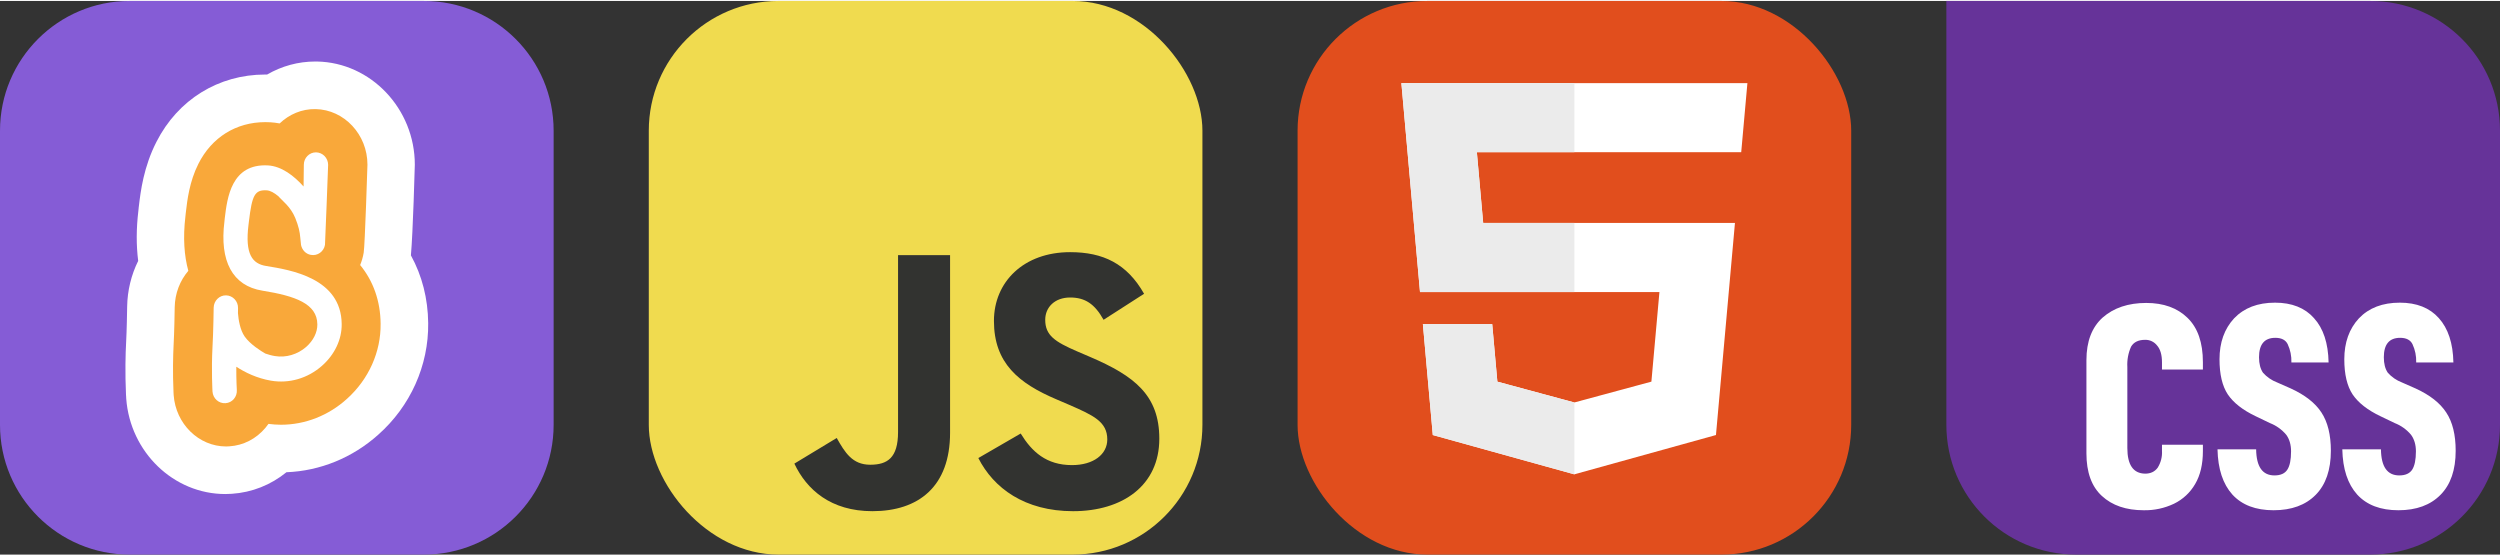
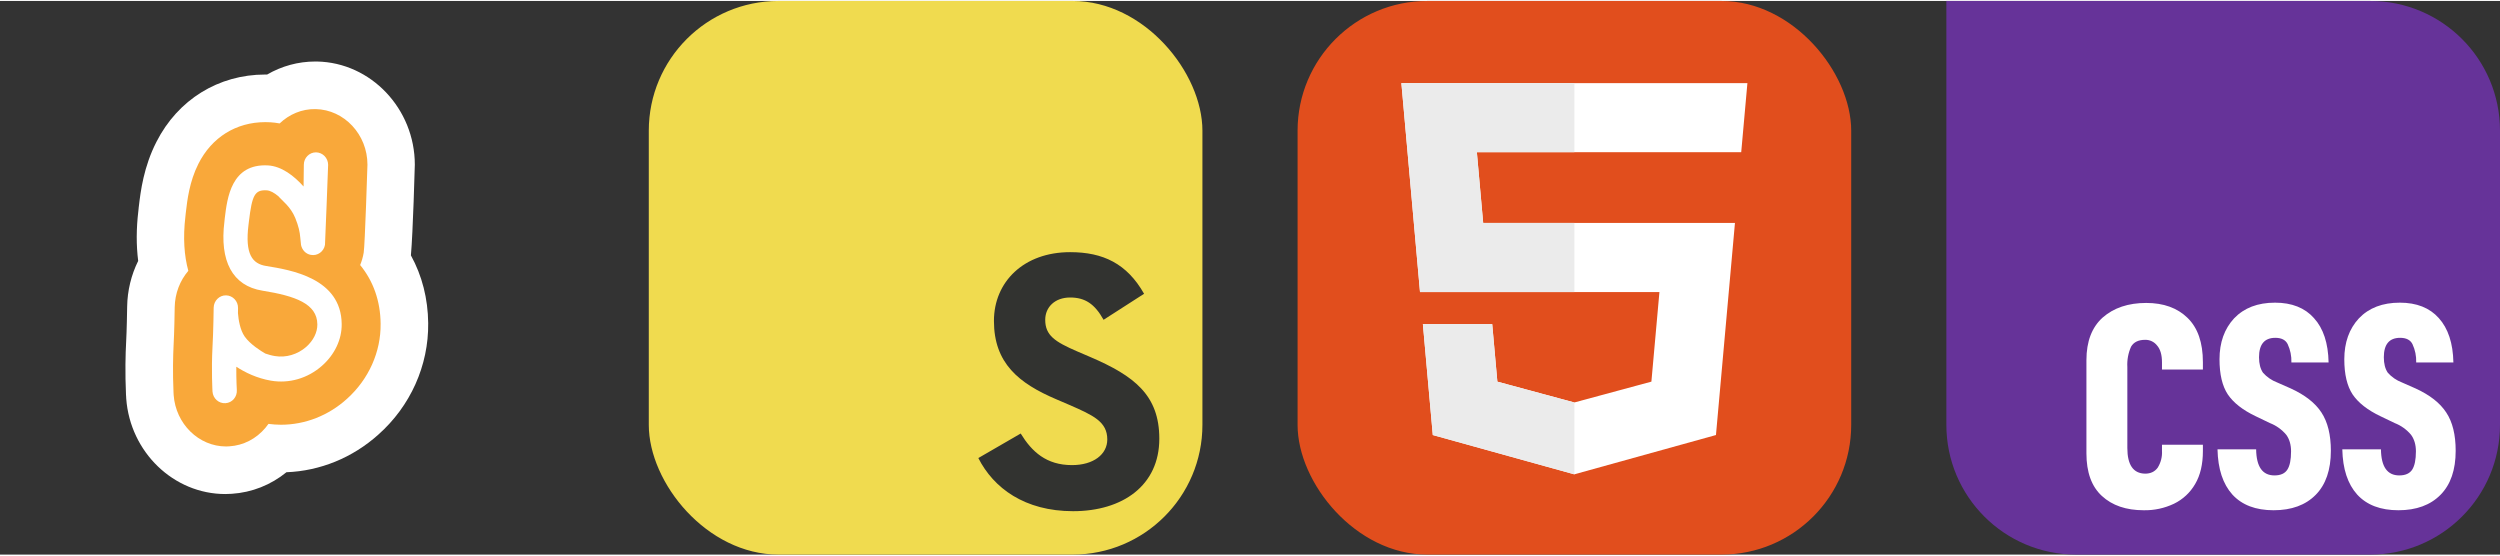
<svg xmlns="http://www.w3.org/2000/svg" width="216" height="48" viewBox="0 0 1156 256" fill="none" version="1.1">
  <rect x="0" y="0" width="1156" height="256" fill="#333333" stroke="none" />
  <g transform="translate(0, 0)">
    <svg width="256" height="256" viewBox="0 0 256 256" fill="none">
-       <path d="M196 0H60C26.863 0 0 26.863 0 60V196C0 229.137 26.863 256 60 256H196C229.137 256 256 229.137 256 196V60C256 26.863 229.137 0 196 0Z" fill="#855CD6" />
      <path fill-rule="evenodd" clip-rule="evenodd" d="M197.995 148.993C198.228 168.543 189.797 187.36 174.879 200.579C163.007 211.214 148.028 217.323 132.452 217.918C125.252 223.785 116.521 227.274 107.172 227.889C106.174 227.958 105.176 228 104.178 228C80.296 228 60.2 208.63 58.371 183.898C58.351 183.613 58.33 183.214 58.31 182.703C58.285 182.529 58.264 182.351 58.264 182.156C57.798 171.742 58.031 163.138 58.33 157.66C58.604 152.609 58.776 143.521 58.797 141.405V141.274C58.923 133.881 60.687 126.666 63.894 120.199C62.982 112.963 63.002 105.223 63.98 97.103L64.107 95.84C64.132 95.688 64.132 95.509 64.147 95.356C64.173 95.225 64.193 95.072 64.213 94.919C65.019 88.01 66.422 76.691 72.371 65.088C82.272 45.628 101.056 34.02 122.597 34.02H123.509C130.288 30.094 137.914 28 145.753 28H146.584C171.525 28.463 191.813 49.864 191.813 75.723C191.813 76.007 190.962 107.028 190.004 117.641C195.168 127.019 197.889 137.653 197.995 148.993Z" fill="white" />
      <path fill-rule="evenodd" clip-rule="evenodd" d="M175.996 149.255C176.166 162.216 170.518 174.892 160.496 183.923C151.985 191.676 141.109 195.957 129.919 195.957C127.993 195.936 126.047 195.825 124.141 195.557C123.702 196.178 123.243 196.773 122.765 197.347C118.454 202.493 112.512 205.542 106.027 205.937C105.528 205.979 105.044 206 104.545 206C91.888 206 81.242 195.536 80.299 182.201C80.279 181.938 80.259 181.669 80.259 181.385L80.239 181.185C79.82 171.69 80.029 163.874 80.279 158.992C80.593 153.342 80.763 143.736 80.783 141.661C80.888 135.167 83.247 129.274 87.079 124.787C85.173 117.836 84.564 109.489 85.737 99.62L85.886 98.182C85.906 98.071 85.906 97.961 85.926 97.85C86.595 92.068 87.598 83.52 91.719 75.352C97.87 63.076 109.165 56.03 122.68 56.03C123.433 56.03 124.226 56.051 125.044 56.098C126.466 56.188 127.908 56.362 129.31 56.63C133.7 52.454 139.537 49.868 145.938 50.005C159.159 50.247 169.91 61.77 169.91 75.684C169.91 75.989 168.737 113.154 168.174 116.377C167.839 118.389 167.276 120.306 166.542 122.117C172.629 129.538 175.911 138.791 175.996 149.255Z" fill="#F9A83A" />
      <path fill-rule="evenodd" clip-rule="evenodd" d="M123.099 122.554C116.651 121.524 113.209 117.104 114.917 103.43L115.118 101.78C116.554 89.897 117.759 87.254 123.34 87.564C124.971 87.669 126.853 88.725 128.731 90.307C130.475 92.372 134.347 95.047 136.527 100.345C138.091 104.234 138.63 106.772 138.856 109.5L139.199 112.848V112.832C139.661 115.123 141.374 117.005 143.744 117.414C146.796 117.987 149.74 115.906 150.273 112.779C150.345 112.406 151.725 76.391 151.725 75.802C151.725 72.628 149.243 70.053 146.124 70C143.016 69.984 140.492 72.575 140.492 75.739C140.492 75.807 140.477 80.779 140.374 85.793C135.942 80.853 130.269 76.427 123.919 76.044C106.921 75.114 105.064 91.127 103.946 100.355L103.777 101.99C101.484 120.226 107.424 131.73 121.37 133.964C136.527 136.402 146.647 139.971 146.739 149.525C146.796 153.241 144.888 157.051 141.559 159.983C137.548 163.478 132.183 165.05 127.125 164.198C125.556 163.951 124.083 163.51 122.673 163.031C120.688 161.896 115.687 158.78 113.148 155.18C111.009 152.142 110.265 147.37 110.034 144.343C110.06 142.987 110.065 142.089 110.065 141.989C110.122 138.799 107.624 136.203 104.546 136.129C101.422 136.055 98.858 138.631 98.801 141.815C98.801 141.92 98.663 153.204 98.258 159.999C97.678 170.946 98.258 180.217 98.258 180.621C98.488 183.801 101.156 186.197 104.264 185.987C107.362 185.819 109.722 183.065 109.506 179.88C109.506 179.828 109.229 175.334 109.265 169.128C113.389 171.824 118.805 174.446 125.253 175.571C133.665 177.016 142.267 174.525 148.837 168.739C154.721 163.583 158.09 156.536 157.998 149.404C157.798 128.114 134.347 124.373 123.099 122.554Z" fill="white" />
    </svg>
  </g>
  <g transform="translate(300, 0)">
    <svg width="256" height="256" viewBox="0 0 256 256" fill="none">
      <rect width="256" height="256" rx="60" fill="#F0DB4F" />
-       <path d="M67.312 213.932L86.903 202.076C90.682 208.777 94.12 214.447 102.367 214.447C110.272 214.447 115.256 211.355 115.256 199.327V117.529H139.314V199.667C139.314 224.584 124.708 235.926 103.398 235.926C84.153 235.926 72.982 225.959 67.311 213.93" fill="#323330" />
      <path d="M152.381 211.354L171.969 200.013C177.126 208.434 183.828 214.62 195.684 214.62C205.653 214.62 212.009 209.636 212.009 202.762C212.009 194.514 205.479 191.592 194.481 186.782L188.468 184.203C171.111 176.815 159.597 167.535 159.597 147.945C159.597 129.901 173.345 116.153 194.826 116.153C210.12 116.153 221.118 121.481 229.022 135.4L210.291 147.429C206.166 140.04 201.7 137.119 194.826 137.119C187.78 137.119 183.312 141.587 183.312 147.429C183.312 154.646 187.78 157.568 198.09 162.037L204.104 164.614C224.553 173.379 236.067 182.313 236.067 202.418C236.067 224.072 219.055 235.928 196.2 235.928C173.861 235.928 159.426 225.274 152.381 211.354" fill="#323330" />
    </svg>
  </g>
  <g transform="translate(600, 0)">
    <svg width="256" height="256" fill="none" viewBox="0 0 256 256">
      <rect width="256" height="256" fill="#E14E1D" rx="60" />
      <path fill="#fff" d="M48 38L56.61 134.593H167.32L163.605 176.023L127.959 185.661L92.38 176.037L90.001 149.435H57.939L62.524 200.716L127.951 218.888L193.461 200.716L202.244 102.655H85.824L82.901 69.945H205.041H205.139L208 38H48Z" />
      <path fill="#EBEBEB" d="M128 38H48L56.61 134.593H128V102.655H85.824L82.901 69.945H128V38Z" />
      <path fill="#EBEBEB" d="M128 185.647L127.959 185.661L92.38 176.037L90.001 149.435H57.939L62.524 200.716L127.951 218.888L128 218.874V185.647Z" />
    </svg>
  </g>
  <g transform="translate(900, 0)">
    <svg width="256" height="256" viewBox="0 0 256 256">
      <path fill="#639" d="M196 0H0L1.90735e-06 196C1.90735e-06 229.137 26.863 256 60 256H196C229.137 256 256 229.137 256 196V60C256 26.863 229.137 0 196 0Z" />
      <path fill="#fff" d="M209.034,235.494C200.742,235.494 194.401,233.083 189.962,228.237C185.572,223.365 183.286,216.415 183.081,207.337L200.95,207.337C201.052,215.365 203.873,219.389 209.418,219.389C212.244,219.389 214.246,218.493 215.401,216.722C216.53,214.956 217.121,212.132 217.121,208.261C217.121,205.184 216.351,202.619 214.861,200.594C212.839,198.185 210.244,196.324 207.314,195.182L200.691,192C194.788,189.179 190.5,185.846 187.855,181.947C185.288,178.074 184.005,172.639 184.005,165.691C184.005,157.919 186.266,151.611 190.756,146.762C195.377,141.916 201.667,139.507 209.7,139.507C217.457,139.507 223.462,141.891 227.697,146.634C232.01,151.406 234.268,158.226 234.45,167.15L217.249,167.15C217.352,164.232 216.763,161.334 215.529,158.687C214.556,156.741 212.654,155.766 209.83,155.766C204.8,155.766 202.284,158.764 202.284,164.739C202.284,167.767 202.898,170.125 204.132,171.919C205.909,173.905 208.136,175.436 210.627,176.384L216.968,179.18C223.514,182.18 228.237,185.848 231.137,190.285C234.063,194.696 235.502,200.594 235.502,207.98C235.502,216.827 233.19,223.621 228.493,228.365C223.821,233.108 217.326,235.494 209.037,235.494L209.034,235.494ZM151.327,235.494C143.032,235.494 136.694,233.083 132.252,228.237C127.862,223.365 125.578,216.415 125.373,207.337L143.24,207.337C143.342,215.365 146.166,219.389 151.713,219.389C154.534,219.389 156.536,218.493 157.665,216.722C158.822,214.956 159.386,212.132 159.386,208.261C159.386,205.184 158.643,202.619 157.153,200.594C155.132,198.185 152.536,196.324 149.606,195.182L142.984,192C137.078,189.179 132.792,185.846 130.148,181.947C127.58,178.074 126.298,172.639 126.298,165.691C126.298,157.919 128.556,151.611 133.048,146.762C137.669,141.916 143.959,139.507 151.992,139.507C159.747,139.507 165.752,141.891 169.964,146.634C174.328,151.406 176.561,158.226 176.74,167.15L159.542,167.15C159.644,164.232 159.055,161.334 157.821,158.687C156.846,156.741 154.947,155.766 152.123,155.766C147.09,155.766 144.573,158.764 144.573,164.739C144.573,167.767 145.19,170.125 146.422,171.919C148.199,173.905 150.426,175.436 152.916,176.384L159.258,179.18C165.804,182.18 170.527,185.848 173.43,190.285C176.33,194.696 177.792,200.594 177.792,207.98C177.792,216.827 175.457,223.621 170.785,228.365C166.113,233.108 159.619,235.494 151.327,235.494ZM91.231,235.494C83.116,235.494 76.675,233.288 71.9,228.877C67.126,224.494 64.763,217.902 64.763,209.183L64.763,166.1C64.763,157.435 67.279,150.868 72.31,146.355C77.42,141.893 84.119,139.638 92.411,139.638C100.447,139.638 106.785,141.944 111.483,146.509C116.234,151.099 118.62,157.921 118.62,167.025L118.62,170.435L99.702,170.435L99.702,167.127C99.702,163.615 98.931,161.024 97.441,159.332C96.122,157.617 94.059,156.634 91.896,156.69C88.817,156.69 86.636,157.74 85.402,159.869C84.088,162.816 83.498,166.034 83.681,169.254L83.681,206.697C83.681,214.518 86.431,218.493 91.899,218.57C94.464,218.57 96.389,217.646 97.725,215.8C99.176,213.469 99.867,210.743 99.702,208.003L99.702,205.21L118.62,205.21L118.62,208.133C118.62,214.211 117.44,219.287 115.052,223.34C112.782,227.294 109.373,230.475 105.272,232.468C100.892,234.559 96.083,235.595 91.231,235.494Z" />
    </svg>
  </g>
</svg>